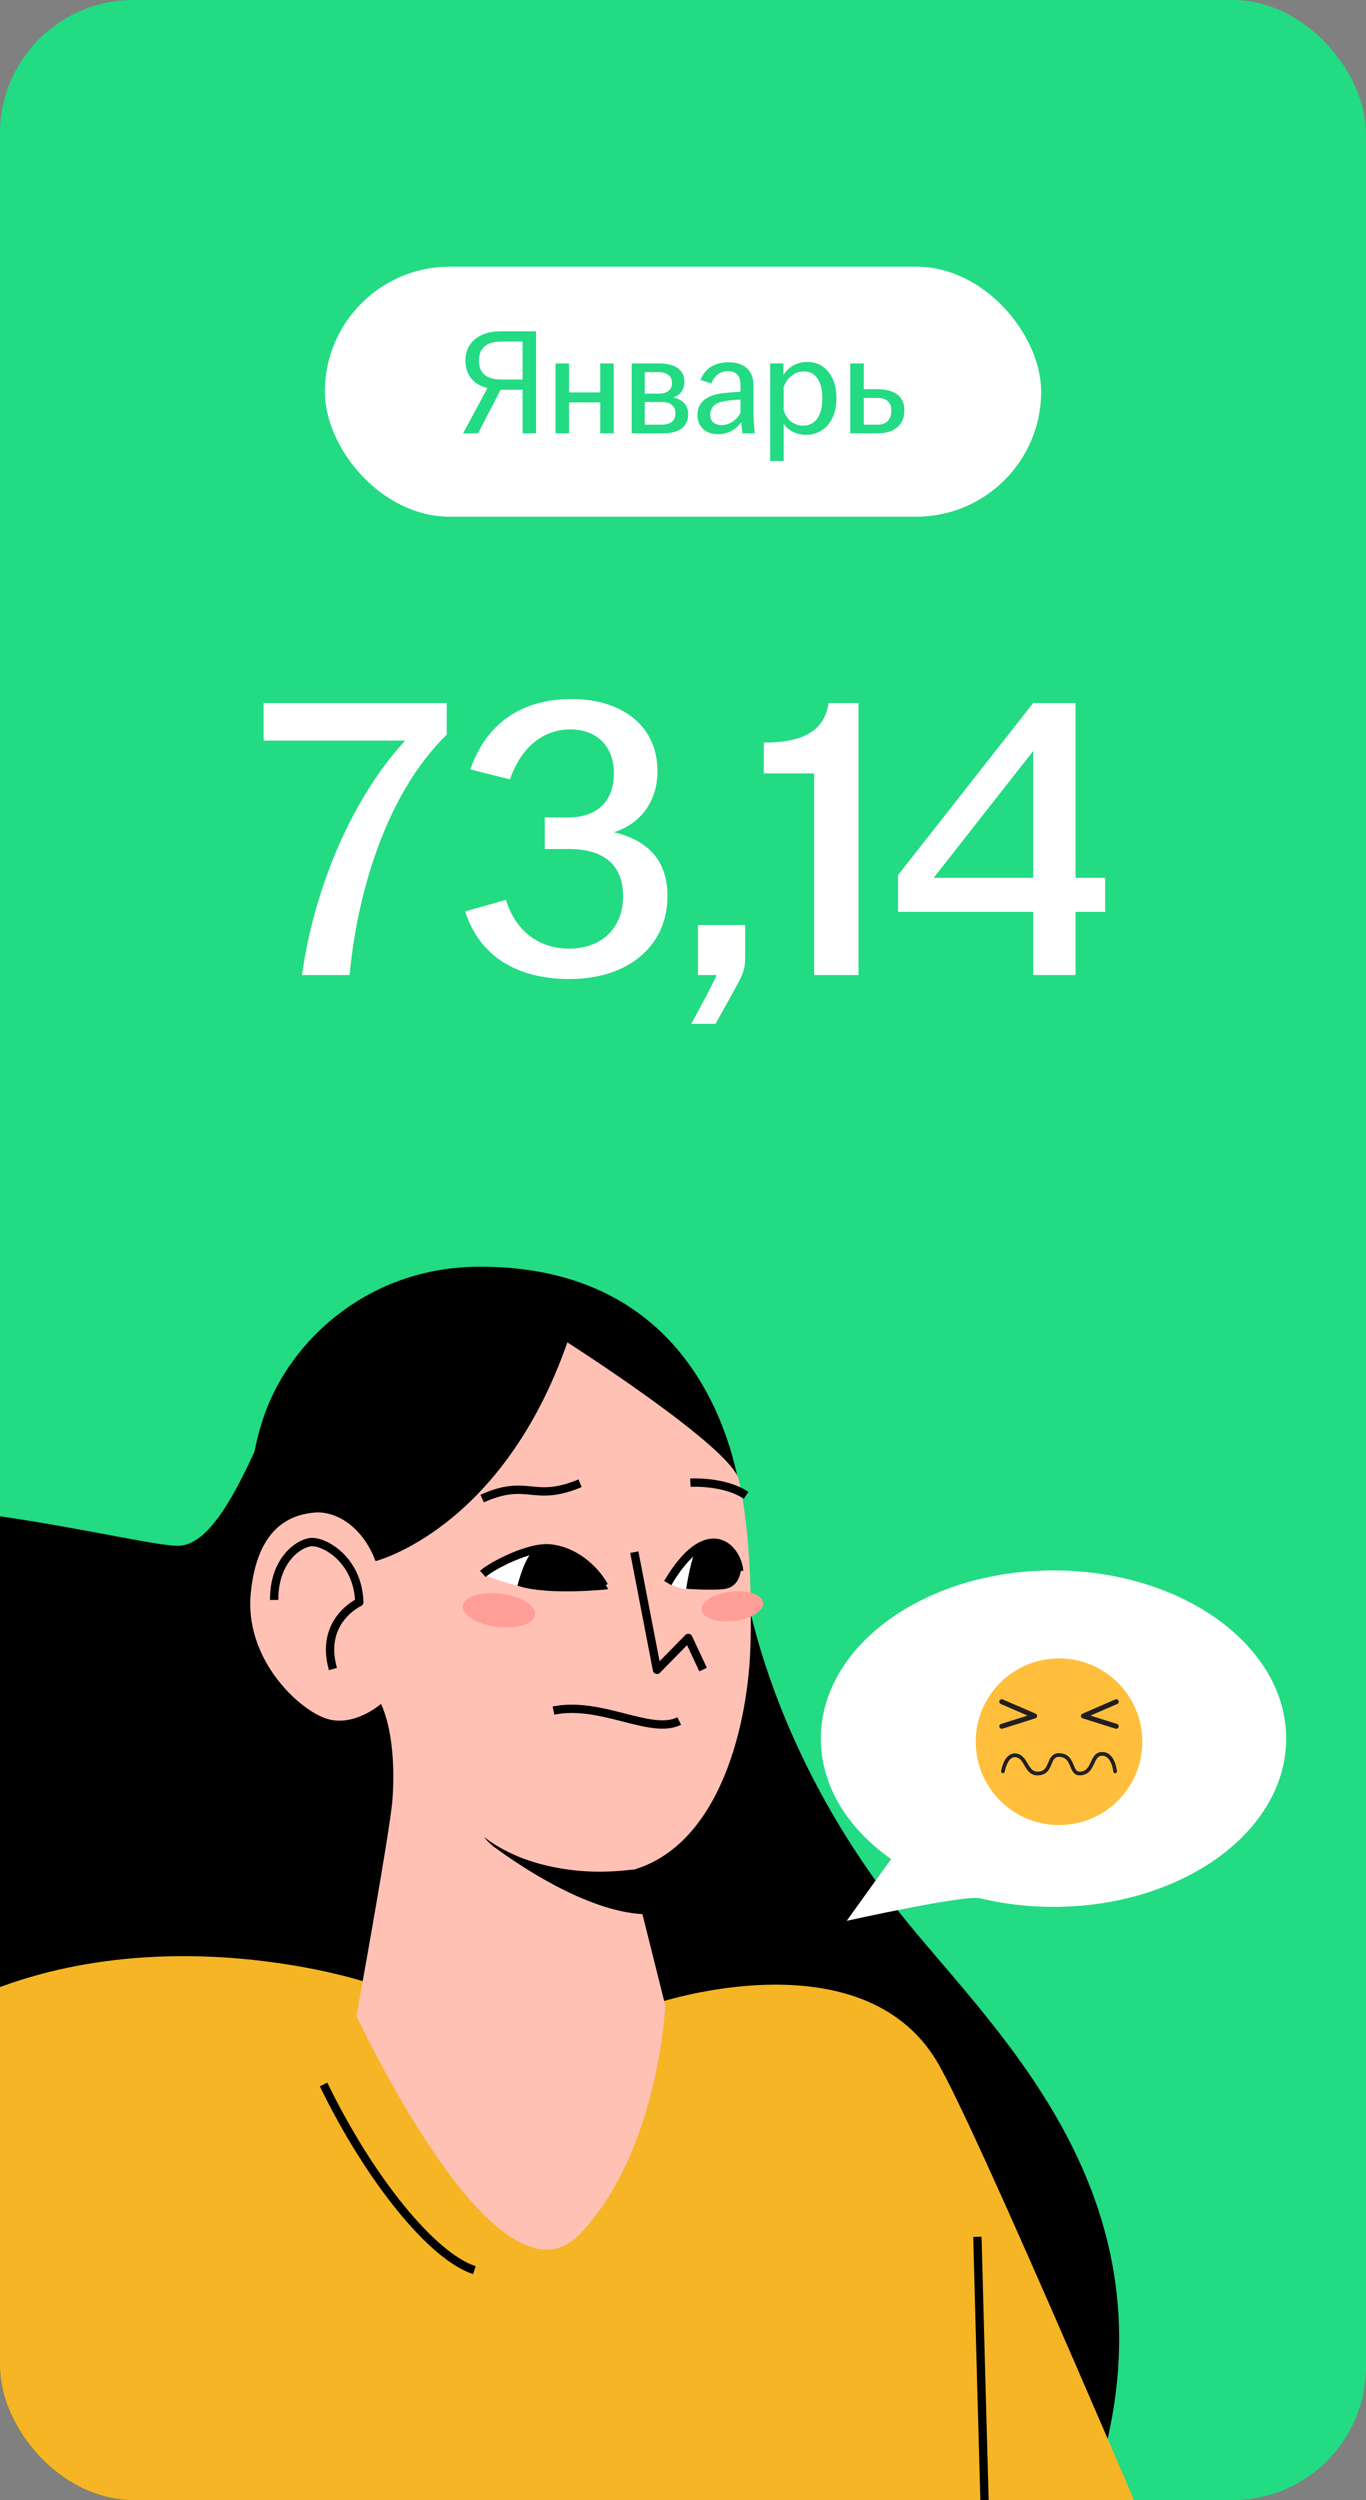
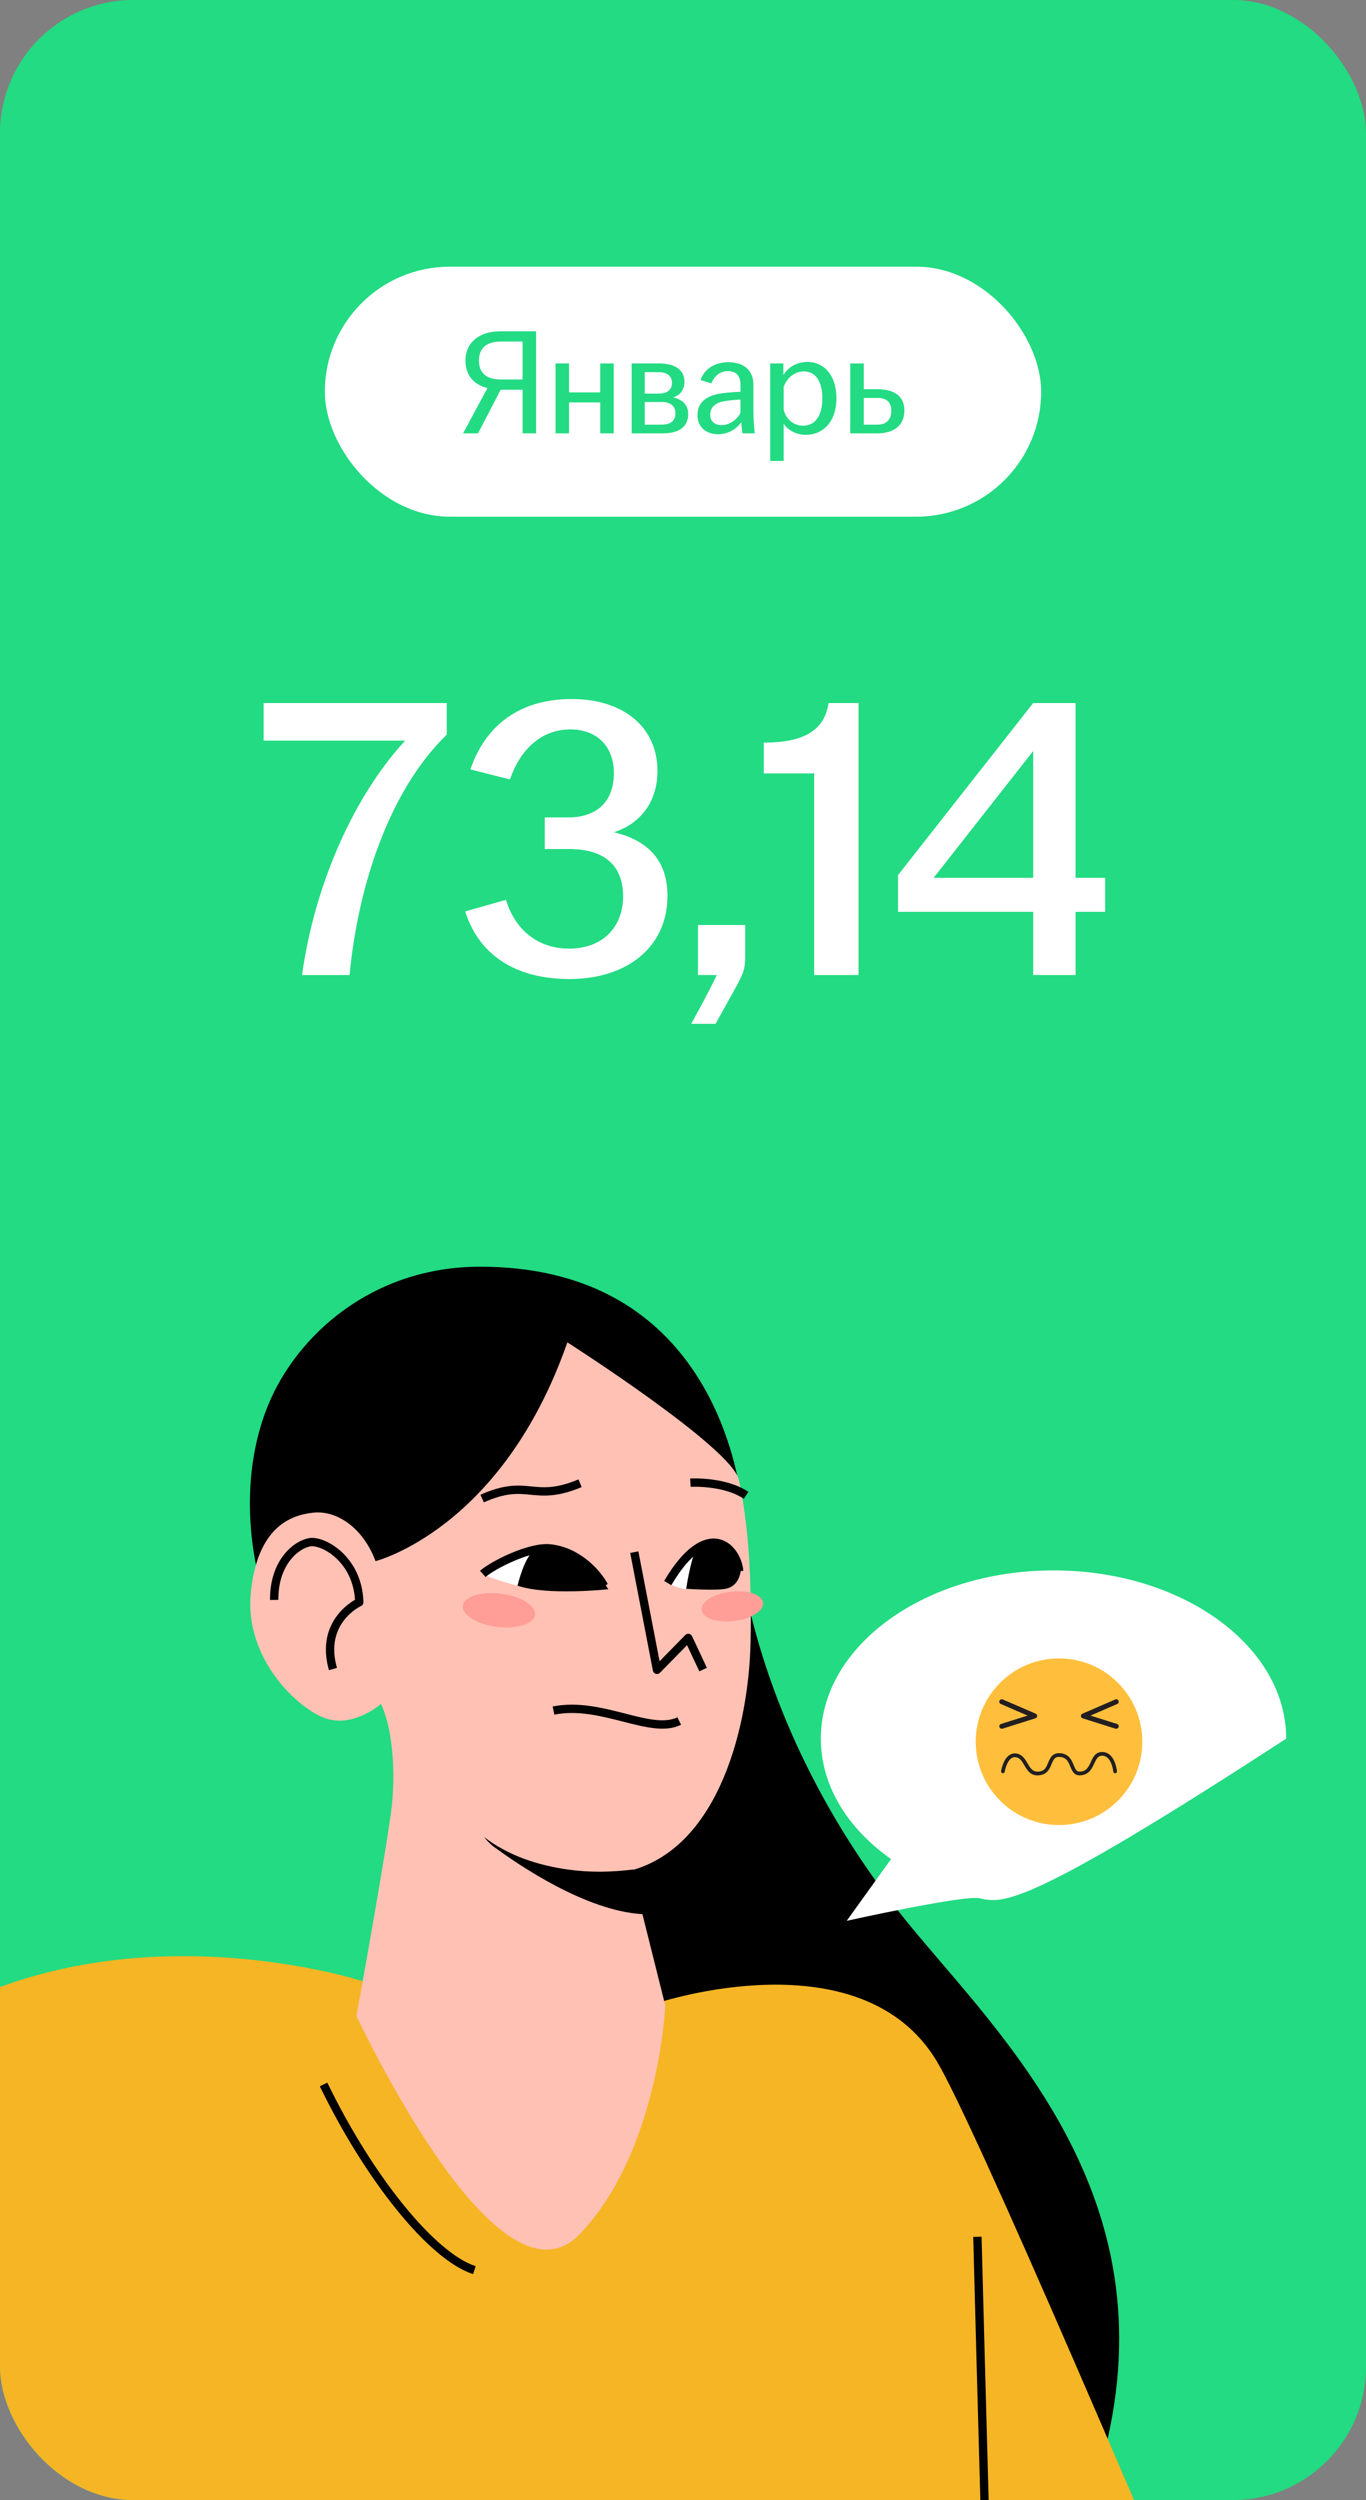
<svg xmlns="http://www.w3.org/2000/svg" width="164" height="300" viewBox="0 0 164 300" fill="none">
  <rect x="0" y="0" width="164" height="300" fill="#808080" stroke="none" />
  <g clip-path="url(#clip0_7522_54303)">
    <rect width="164" height="300" rx="16" fill="#22DB82" />
    <rect x="39" y="32" width="86" height="30" rx="15" fill="white" />
    <path d="M62.74 52V46.762H60.112L57.394 52H55.594L58.528 46.564C56.998 46.204 55.882 45.124 55.882 43.27C55.882 41.074 57.592 39.76 60.004 39.76H64.36V52H62.74ZM57.502 43.27C57.502 44.8 58.456 45.538 60.13 45.538H62.74V40.984H60.13C58.456 40.984 57.502 41.74 57.502 43.27ZM66.697 52V43.612H68.317V47.086H72.061V43.612H73.681V52H72.061V48.292H68.317V52H66.697ZM75.838 52V43.612H79.132C81.022 43.612 82.174 44.368 82.174 45.808C82.174 46.69 81.706 47.446 80.806 47.68C81.832 47.896 82.624 48.544 82.624 49.66C82.624 51.118 81.652 52 79.6 52H75.838ZM77.404 50.956H79.438C80.59 50.956 81.094 50.416 81.094 49.606C81.094 48.76 80.554 48.238 79.42 48.238H77.404V50.956ZM77.404 47.23H79.114C80.158 47.23 80.68 46.726 80.68 45.934C80.68 45.16 80.14 44.656 79.006 44.656H77.404V47.23ZM86.222 52.108C84.728 52.108 83.738 51.208 83.738 49.804C83.738 48.112 85.052 47.392 86.816 47.176C87.572 47.086 88.346 47.032 88.904 47.014V46.186C88.904 45.07 88.364 44.53 87.374 44.53C86.402 44.53 85.736 45.178 85.394 46.006L84.098 45.592C84.638 44.17 85.898 43.468 87.446 43.468C89.174 43.468 90.452 44.314 90.452 46.168V49.372C90.452 50.29 90.542 51.244 90.614 52H89.138C89.084 51.604 89.012 51.082 88.994 50.65C88.472 51.442 87.446 52.108 86.222 52.108ZM85.268 49.75C85.268 50.56 85.79 51.01 86.618 51.01C87.59 51.01 88.454 50.398 88.904 49.534V47.95C88.292 47.968 87.68 48.022 87.014 48.13C85.88 48.31 85.268 48.868 85.268 49.75ZM92.467 55.312V43.612H94.051V44.998C94.591 44.134 95.545 43.432 96.967 43.432C98.857 43.432 100.423 44.962 100.423 47.806C100.423 50.65 98.731 52.18 96.787 52.18C95.527 52.18 94.573 51.586 94.087 50.848V55.312H92.467ZM94.087 49.192C94.357 50.272 95.257 51.082 96.427 51.082C97.867 51.082 98.731 49.876 98.731 47.806C98.731 45.736 97.903 44.566 96.499 44.566C95.383 44.566 94.447 45.394 94.087 46.42V49.192ZM102.082 52V43.612H103.702V46.708H105.358C107.32 46.708 108.58 47.5 108.58 49.264C108.58 51.028 107.32 52 105.358 52H102.082ZM103.702 50.956H105.394C106.474 50.956 107.014 50.254 107.014 49.282C107.014 48.31 106.474 47.752 105.394 47.752H103.702V50.956Z" fill="#22DB82" />
    <path d="M36.26 117C37.796 105.96 42.596 95.4 48.644 88.872H31.652V84.36H53.636V88.152C46.724 94.872 42.98 106.296 41.972 117H36.26ZM68.376 117.48C61.944 117.48 57.529 114.648 55.849 109.368L60.745 107.976C61.8 111.48 64.489 113.832 68.329 113.832C72.312 113.832 74.808 111.288 74.808 107.544C74.808 103.896 72.6 101.88 68.329 101.88H65.4V98.088H68.184C71.928 98.088 73.704 95.928 73.704 92.76C73.704 89.736 71.832 87.528 68.472 87.528C64.921 87.528 62.425 90.024 61.224 93.528L56.472 92.328C58.297 87 62.425 83.88 68.617 83.88C74.904 83.88 78.936 87.288 78.936 92.52C78.936 96.072 77.016 98.808 73.704 99.864C77.544 100.776 80.136 103.032 80.136 107.496C80.136 113.64 75.288 117.48 68.376 117.48ZM82.984 122.856C84.04 120.936 85.144 118.92 86.055 117H83.799V111H89.463V114.888C89.463 116.376 89.175 116.904 88.359 118.44L85.912 122.856H82.984ZM97.746 117V92.808H91.698V89.112C96.546 89.112 98.994 87.624 99.474 84.36H103.074V117H97.746ZM124.042 117V109.416H107.818V105L124.042 84.36H129.13V105.336H132.682V109.416H129.13V117H124.042ZM112.09 105.336H124.042V90.12L112.09 105.336Z" fill="white" />
    <path d="M89.331 190C91.837 202.884 98.256 217.982 110.092 232.073C121.929 246.164 141.287 265.59 131.859 296.892C122.43 328.196 131.056 297.598 131.056 297.598L90.133 301.523L74.585 257.536L70.975 220.396" fill="black" />
-     <path d="M33.522 167.574C30.467 174.123 26.516 184.999 21.666 185.479C16.816 185.96 -24.36 173.584 -42.987 185.745C-61.615 197.907 -60.524 219.927 -54.793 237.366C-49.063 254.805 -43.347 266.979 -56.498 296.712C-69.649 326.447 -54.132 343.468 -45.455 349.425L30.63 328.783L50.54 246.206L50.386 200.001" fill="black" />
    <path d="M89.051 180.107C88.042 172.777 82.866 151.977 57.611 152C44.635 152.012 35.577 160.284 32.167 168.67C27.885 179.198 31.282 190.078 31.282 190.078" fill="black" />
    <path d="M78.942 240.35C78.942 240.35 103.439 232.154 112.511 247.406C121.584 262.655 194.29 438.505 194.29 438.505C194.29 438.505 168.277 482.591 136.138 463.527L108.056 392.423C108.056 392.423 79.722 392.083 47.328 397.44C23.767 401.338 -7.423 400.272 -23.639 399.953L-42.013 462.296C-42.013 462.296 -82.633 469.401 -103.822 446.948C-103.822 446.948 -31.104 255.183 -7.573 241.931C15.959 228.679 43.684 237.775 43.684 237.775" fill="#F5B525" />
    <path d="M88.704 177.571C89.549 181.456 90.32 187.518 90.107 197.149C89.894 206.78 86.488 221.5 75.812 224.432L79.878 240.67C79.878 240.67 79.063 258.272 69.567 268.118C60.07 277.967 44.278 244.94 42.793 241.907C42.793 241.907 46.814 219.843 47.115 215.973C47.417 212.103 47.128 207.489 45.748 204.455C45.748 204.455 42.502 207.326 39.149 206.216C35.795 205.105 29.328 199.036 30.108 191.157C30.889 183.278 34.849 181.814 37.605 181.512C40.36 181.209 43.558 183.242 45.085 187.329C45.085 187.329 60.27 183.526 68.117 161.078C68.117 161.078 87.859 173.686 88.704 177.571Z" fill="#FFC1B4" />
    <path d="M80.143 189.898C80.143 189.898 81.518 190.867 83.134 190.668L83.504 186.141L83.001 186.326L80.235 189.805" fill="white" />
    <path d="M62.251 190.296C62.251 190.296 60.052 189.799 58.105 188.969L58.373 188.535L61.259 187.017L64.235 186.047L62.226 190.182" fill="white" />
    <path d="M88.744 188.527C88.491 185.616 84.878 181.975 80.166 189.961" stroke="black" stroke-miterlimit="10" stroke-linejoin="round" />
    <path d="M72.523 190.311C71.822 188.961 69.5 186.154 66.027 185.804C63.518 185.552 59.102 187.854 57.963 188.86" stroke="black" stroke-miterlimit="10" stroke-linejoin="round" />
    <path d="M84.412 200.341L82.632 196.545L78.878 200.375L76.152 186.25" stroke="black" stroke-miterlimit="10" stroke-linejoin="round" />
    <path d="M81.546 206.517C78.111 208.21 72.202 204.098 66.451 205.262" stroke="black" stroke-miterlimit="10" stroke-linejoin="round" />
    <path d="M69.643 177.984C63.939 180.36 63.456 177.332 57.885 179.819" stroke="black" stroke-miterlimit="10" stroke-linejoin="round" />
    <path d="M82.887 177.913C82.887 177.913 86.965 177.672 89.573 179.434" stroke="black" stroke-miterlimit="10" stroke-linejoin="round" />
    <path d="M58.148 220.457L58.911 221.22C58.911 221.22 58.966 221.396 59.455 221.706C62.052 223.353 64.957 224.344 68.085 224.788C70.825 225.175 73.469 225.118 76.117 224.782L76.058 224.325C73.448 224.659 70.846 224.712 68.152 224.332C64.506 223.816 61.026 222.662 58.148 220.457Z" fill="black" />
    <path d="M32.92 191.984C32.876 187.42 35.634 185.303 37.216 185.057C38.798 184.811 42.983 187.082 43.135 192.259C43.135 192.259 38.315 194.457 39.973 200.277" stroke="black" stroke-miterlimit="10" stroke-linejoin="round" />
    <path d="M117.346 268.406C117.346 268.406 119.788 363.064 121.119 387.401C121.157 388.102 121.309 391.711 121.345 392.292C121.345 392.292 108.181 392.021 108.217 392.497" stroke="black" stroke-miterlimit="10" stroke-linejoin="round" />
    <path d="M38.846 250.125C44.373 261.504 51.902 270.781 56.953 272.407" stroke="black" stroke-miterlimit="10" stroke-linejoin="round" />
    <path d="M88.943 188.488C88.787 189.426 88.342 190.374 87.184 190.634C86.023 190.895 82.381 190.652 82.381 190.652C82.381 190.652 82.99 186.612 83.649 185.952C84.306 185.292 84.344 185.442 84.344 185.442L86.04 185.008L87.599 185.772L88.325 186.901" fill="black" />
    <path d="M72.339 189.589L73.032 190.702C73.032 190.702 65.716 191.499 62.131 190.275C62.131 190.275 62.997 186.602 64.242 185.989L66.504 185.785L68.615 186.474L70.824 188.081L72.339 189.589Z" fill="black" />
    <path d="M75.958 224.545C75.958 224.545 73.11 225.01 68.45 224.765L63.332 223.482L59.82 221.63L59.188 221.298L58.133 220.457C58.133 220.457 58.626 221.106 59.294 221.601C62.152 223.717 70.344 229.335 77.192 229.692L75.958 224.545Z" fill="black" />
    <path d="M55.568 192.679C55.705 191.581 57.756 190.936 60.149 191.238C62.542 191.541 64.371 192.676 64.234 193.774C64.097 194.872 62.045 195.516 59.652 195.214C57.259 194.912 55.431 193.777 55.568 192.679Z" fill="#FF9E96" />
    <path d="M84.233 193.194C84.117 192.224 85.676 191.24 87.715 190.996C89.754 190.753 91.5 191.342 91.616 192.312C91.73 193.282 90.171 194.266 88.132 194.51C86.093 194.753 84.346 194.164 84.233 193.194Z" fill="#FF9E96" />
-     <path d="M98.547 208.629C98.547 197.48 111.054 188.441 126.482 188.441C141.91 188.441 154.418 197.48 154.418 208.629C154.418 219.778 141.91 228.817 126.482 228.817C123.393 228.817 120.422 228.455 117.645 227.786C115.82 227.346 101.655 230.49 101.655 230.49L106.978 223.081C101.776 219.415 98.547 214.295 98.547 208.629Z" fill="white" />
+     <path d="M98.547 208.629C98.547 197.48 111.054 188.441 126.482 188.441C141.91 188.441 154.418 197.48 154.418 208.629C123.393 228.817 120.422 228.455 117.645 227.786C115.82 227.346 101.655 230.49 101.655 230.49L106.978 223.081C101.776 219.415 98.547 214.295 98.547 208.629Z" fill="white" />
    <path d="M134.216 216.071C138.121 212.166 138.121 205.834 134.216 201.929C130.31 198.024 123.979 198.024 120.073 201.929C116.168 205.834 116.168 212.166 120.073 216.071C123.979 219.976 130.31 219.976 134.216 216.071Z" fill="#FFBF3C" />
    <path d="M120.272 207.446C120.2 207.446 120.131 207.421 120.077 207.375C120.023 207.328 119.987 207.264 119.977 207.194C119.966 207.123 119.981 207.051 120.018 206.991C120.056 206.931 120.114 206.886 120.182 206.865L123.368 205.862L120.154 204.472C120.081 204.441 120.024 204.382 119.995 204.309C119.966 204.236 119.967 204.154 119.998 204.081C120.03 204.009 120.088 203.952 120.162 203.922C120.235 203.893 120.317 203.895 120.39 203.926L124.338 205.632C124.393 205.656 124.44 205.697 124.472 205.748C124.504 205.8 124.52 205.86 124.517 205.921C124.514 205.981 124.492 206.039 124.455 206.087C124.418 206.135 124.367 206.171 124.309 206.189L120.361 207.433C120.332 207.442 120.302 207.446 120.272 207.446Z" fill="#231F20" />
    <path d="M134.018 207.446C134.089 207.446 134.158 207.421 134.212 207.375C134.266 207.328 134.302 207.264 134.313 207.194C134.323 207.123 134.309 207.051 134.271 206.991C134.233 206.931 134.175 206.886 134.107 206.865L130.921 205.862L134.135 204.472C134.171 204.457 134.204 204.434 134.231 204.406C134.258 204.378 134.28 204.345 134.294 204.309C134.308 204.272 134.315 204.233 134.315 204.194C134.314 204.155 134.306 204.117 134.29 204.081C134.275 204.045 134.252 204.012 134.224 203.985C134.196 203.958 134.163 203.936 134.127 203.922C134.09 203.908 134.051 203.901 134.012 203.901C133.973 203.902 133.934 203.91 133.899 203.926L129.952 205.636C129.896 205.66 129.849 205.701 129.817 205.752C129.785 205.804 129.769 205.864 129.772 205.925C129.776 205.985 129.797 206.043 129.834 206.091C129.872 206.139 129.923 206.175 129.98 206.193L133.927 207.437C133.957 207.444 133.987 207.448 134.018 207.446Z" fill="#231F20" />
    <path d="M124.574 213.041C123.689 213.041 123.315 212.399 122.981 211.827C122.707 211.357 122.468 210.951 121.995 210.864C121.895 210.843 121.791 210.844 121.691 210.866C121.59 210.887 121.496 210.93 121.413 210.991C120.923 211.339 120.683 212.257 120.632 212.581C120.628 212.612 120.619 212.641 120.604 212.668C120.59 212.694 120.57 212.717 120.546 212.736C120.521 212.754 120.494 212.768 120.464 212.775C120.435 212.783 120.404 212.784 120.374 212.78C120.344 212.775 120.315 212.764 120.29 212.748C120.264 212.732 120.242 212.71 120.225 212.685C120.208 212.66 120.196 212.632 120.19 212.602C120.184 212.572 120.184 212.541 120.191 212.512C120.199 212.457 120.411 211.154 121.155 210.626C121.286 210.53 121.436 210.462 121.594 210.426C121.753 210.391 121.918 210.389 122.077 210.421C122.755 210.544 123.081 211.104 123.369 211.598C123.756 212.261 124.03 212.662 124.756 212.579C125.436 212.502 125.623 212.044 125.841 211.514C126.058 210.984 126.342 210.291 127.315 210.38C128.363 210.476 128.667 211.22 128.91 211.815C129.115 212.322 129.243 212.589 129.604 212.589H129.616C130.437 212.575 130.681 212.041 130.966 211.424C131.223 210.865 131.515 210.232 132.321 210.232C133.873 210.232 134.093 212.45 134.103 212.545C134.106 212.603 134.087 212.66 134.05 212.704C134.012 212.749 133.958 212.776 133.9 212.782C133.842 212.787 133.784 212.769 133.739 212.733C133.694 212.696 133.665 212.643 133.658 212.586C133.658 212.567 133.467 210.679 132.325 210.679C131.83 210.679 131.642 211.033 131.375 211.61C131.085 212.237 130.725 213.017 129.627 213.036C128.934 213.047 128.704 212.482 128.499 211.984C128.27 211.424 128.054 210.896 127.276 210.824C126.661 210.767 126.503 211.079 126.251 211.682C126.025 212.232 125.745 212.913 124.804 213.022C124.728 213.033 124.651 213.039 124.574 213.041Z" fill="#231F20" />
  </g>
  <defs>
    <clipPath id="clip0_7522_54303">
      <rect width="164" height="300" rx="16" fill="white" />
    </clipPath>
  </defs>
</svg>